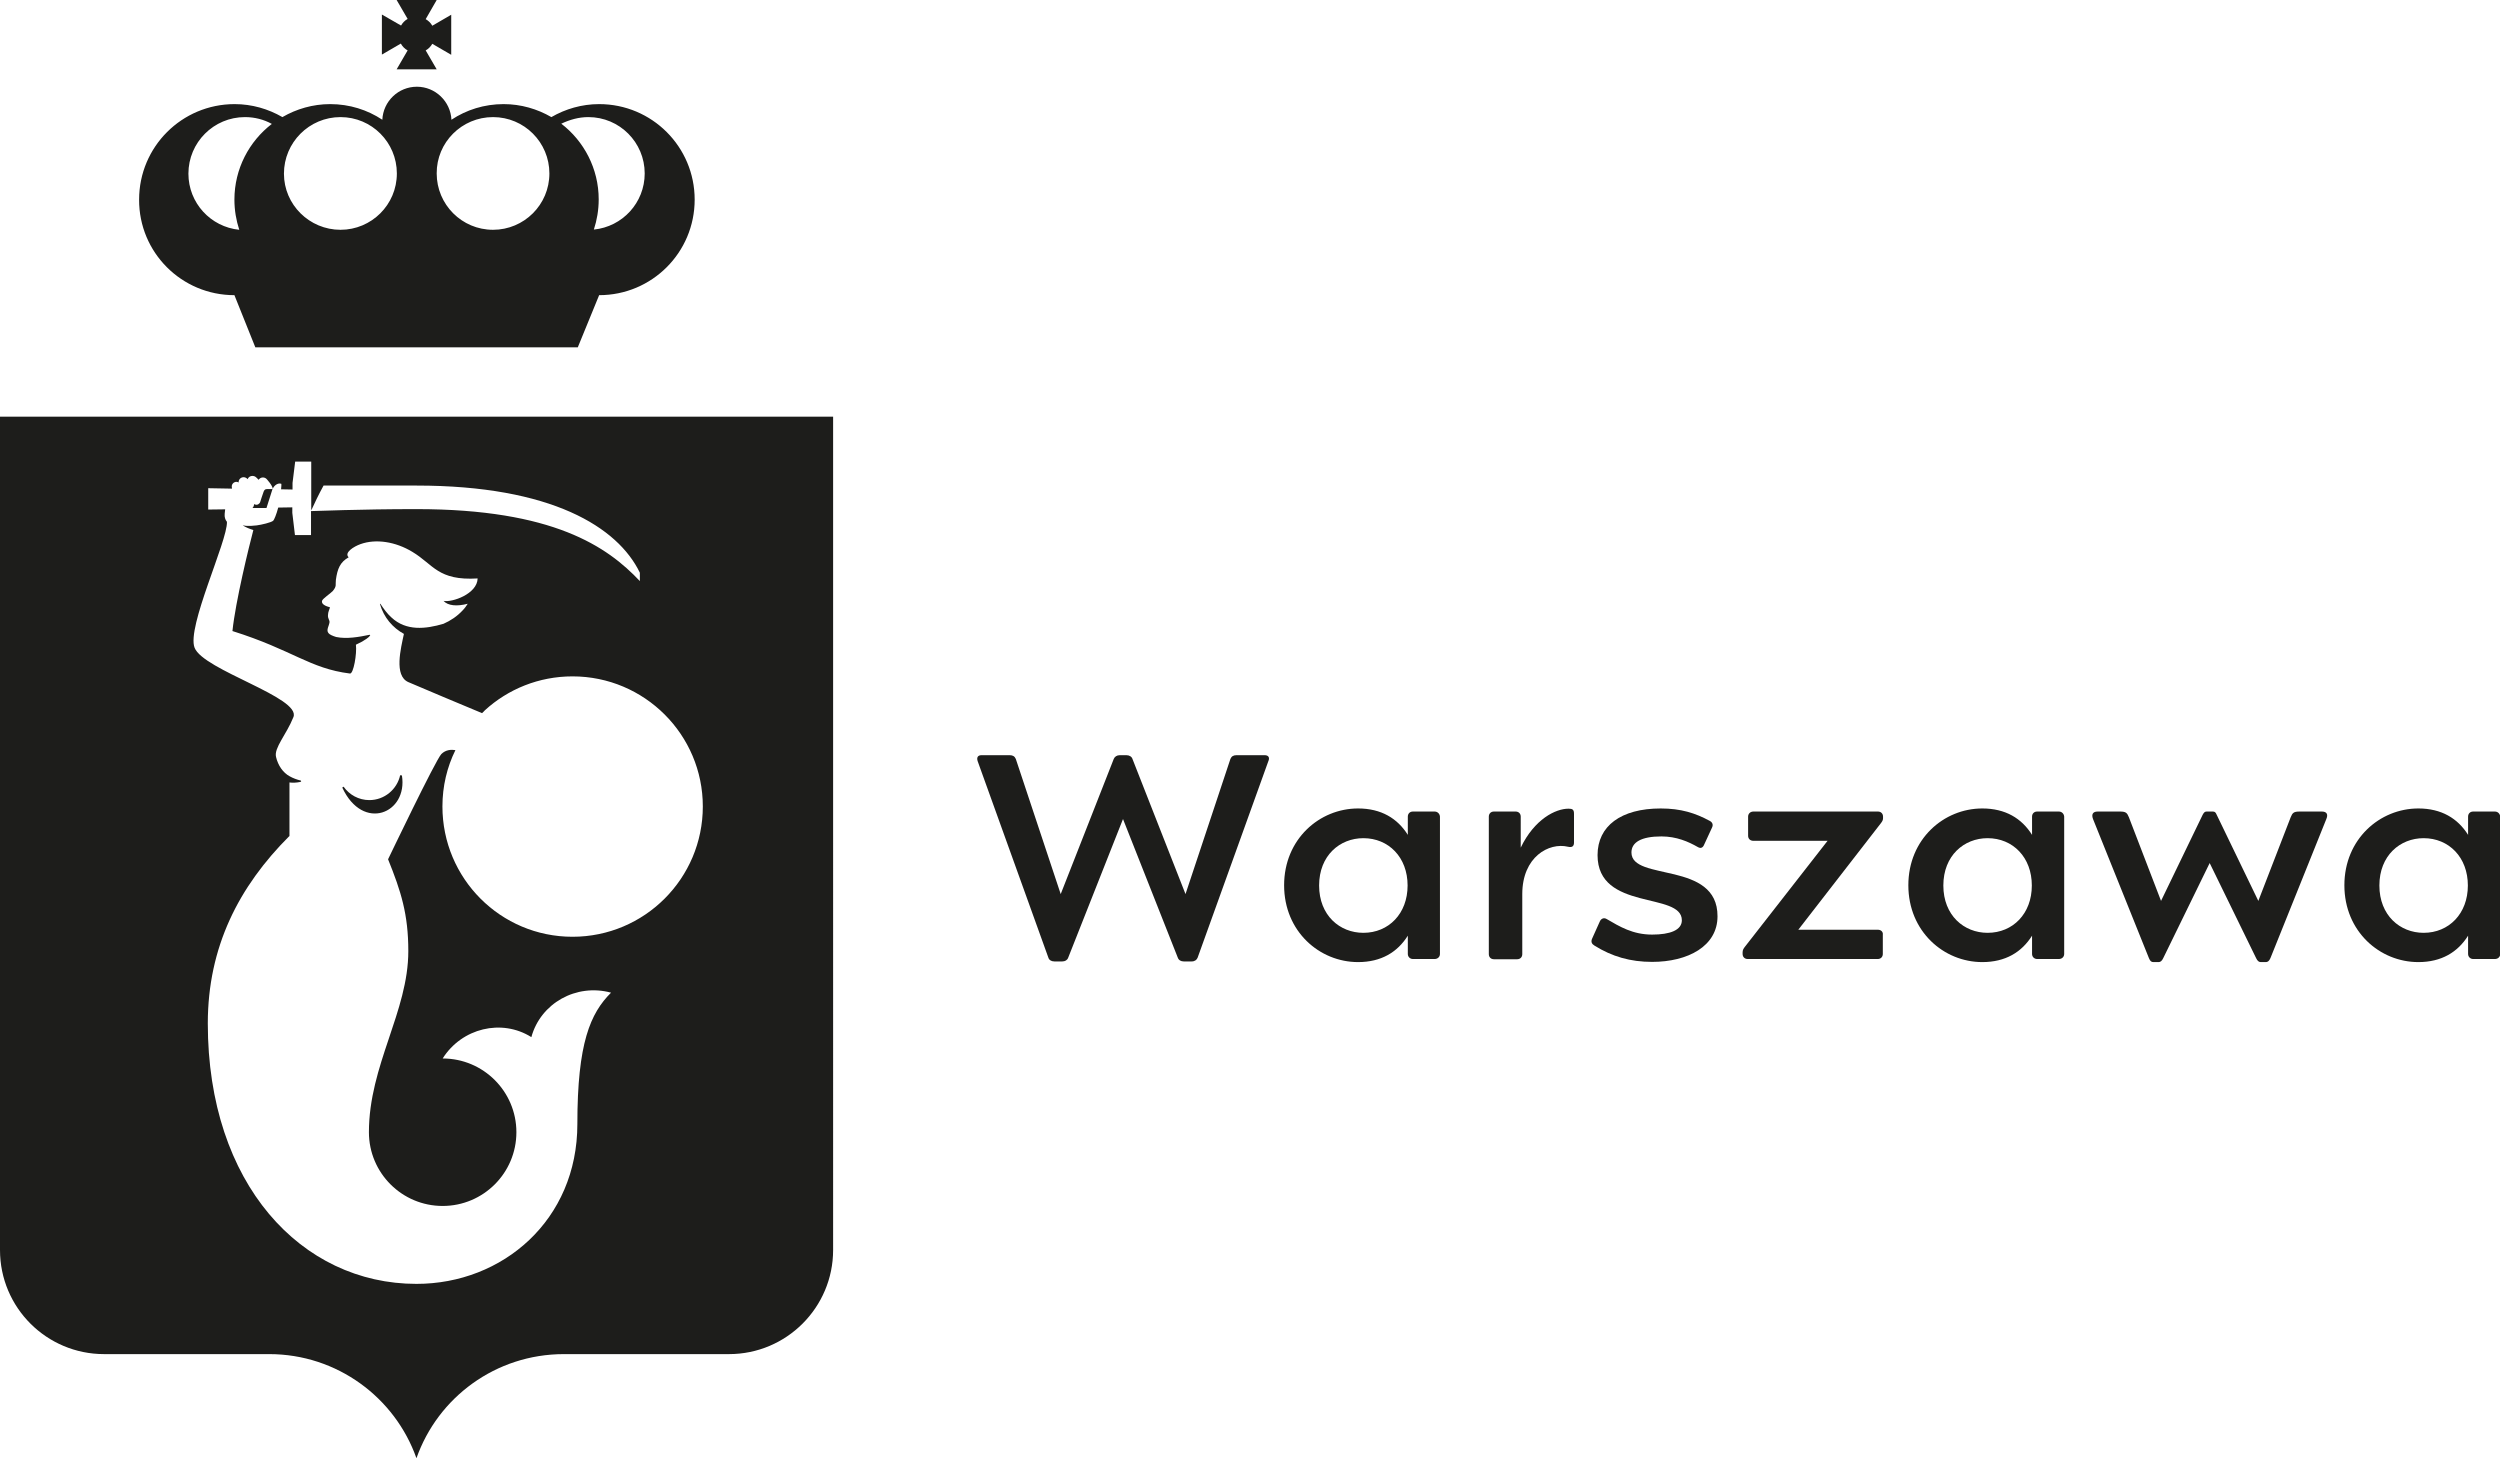
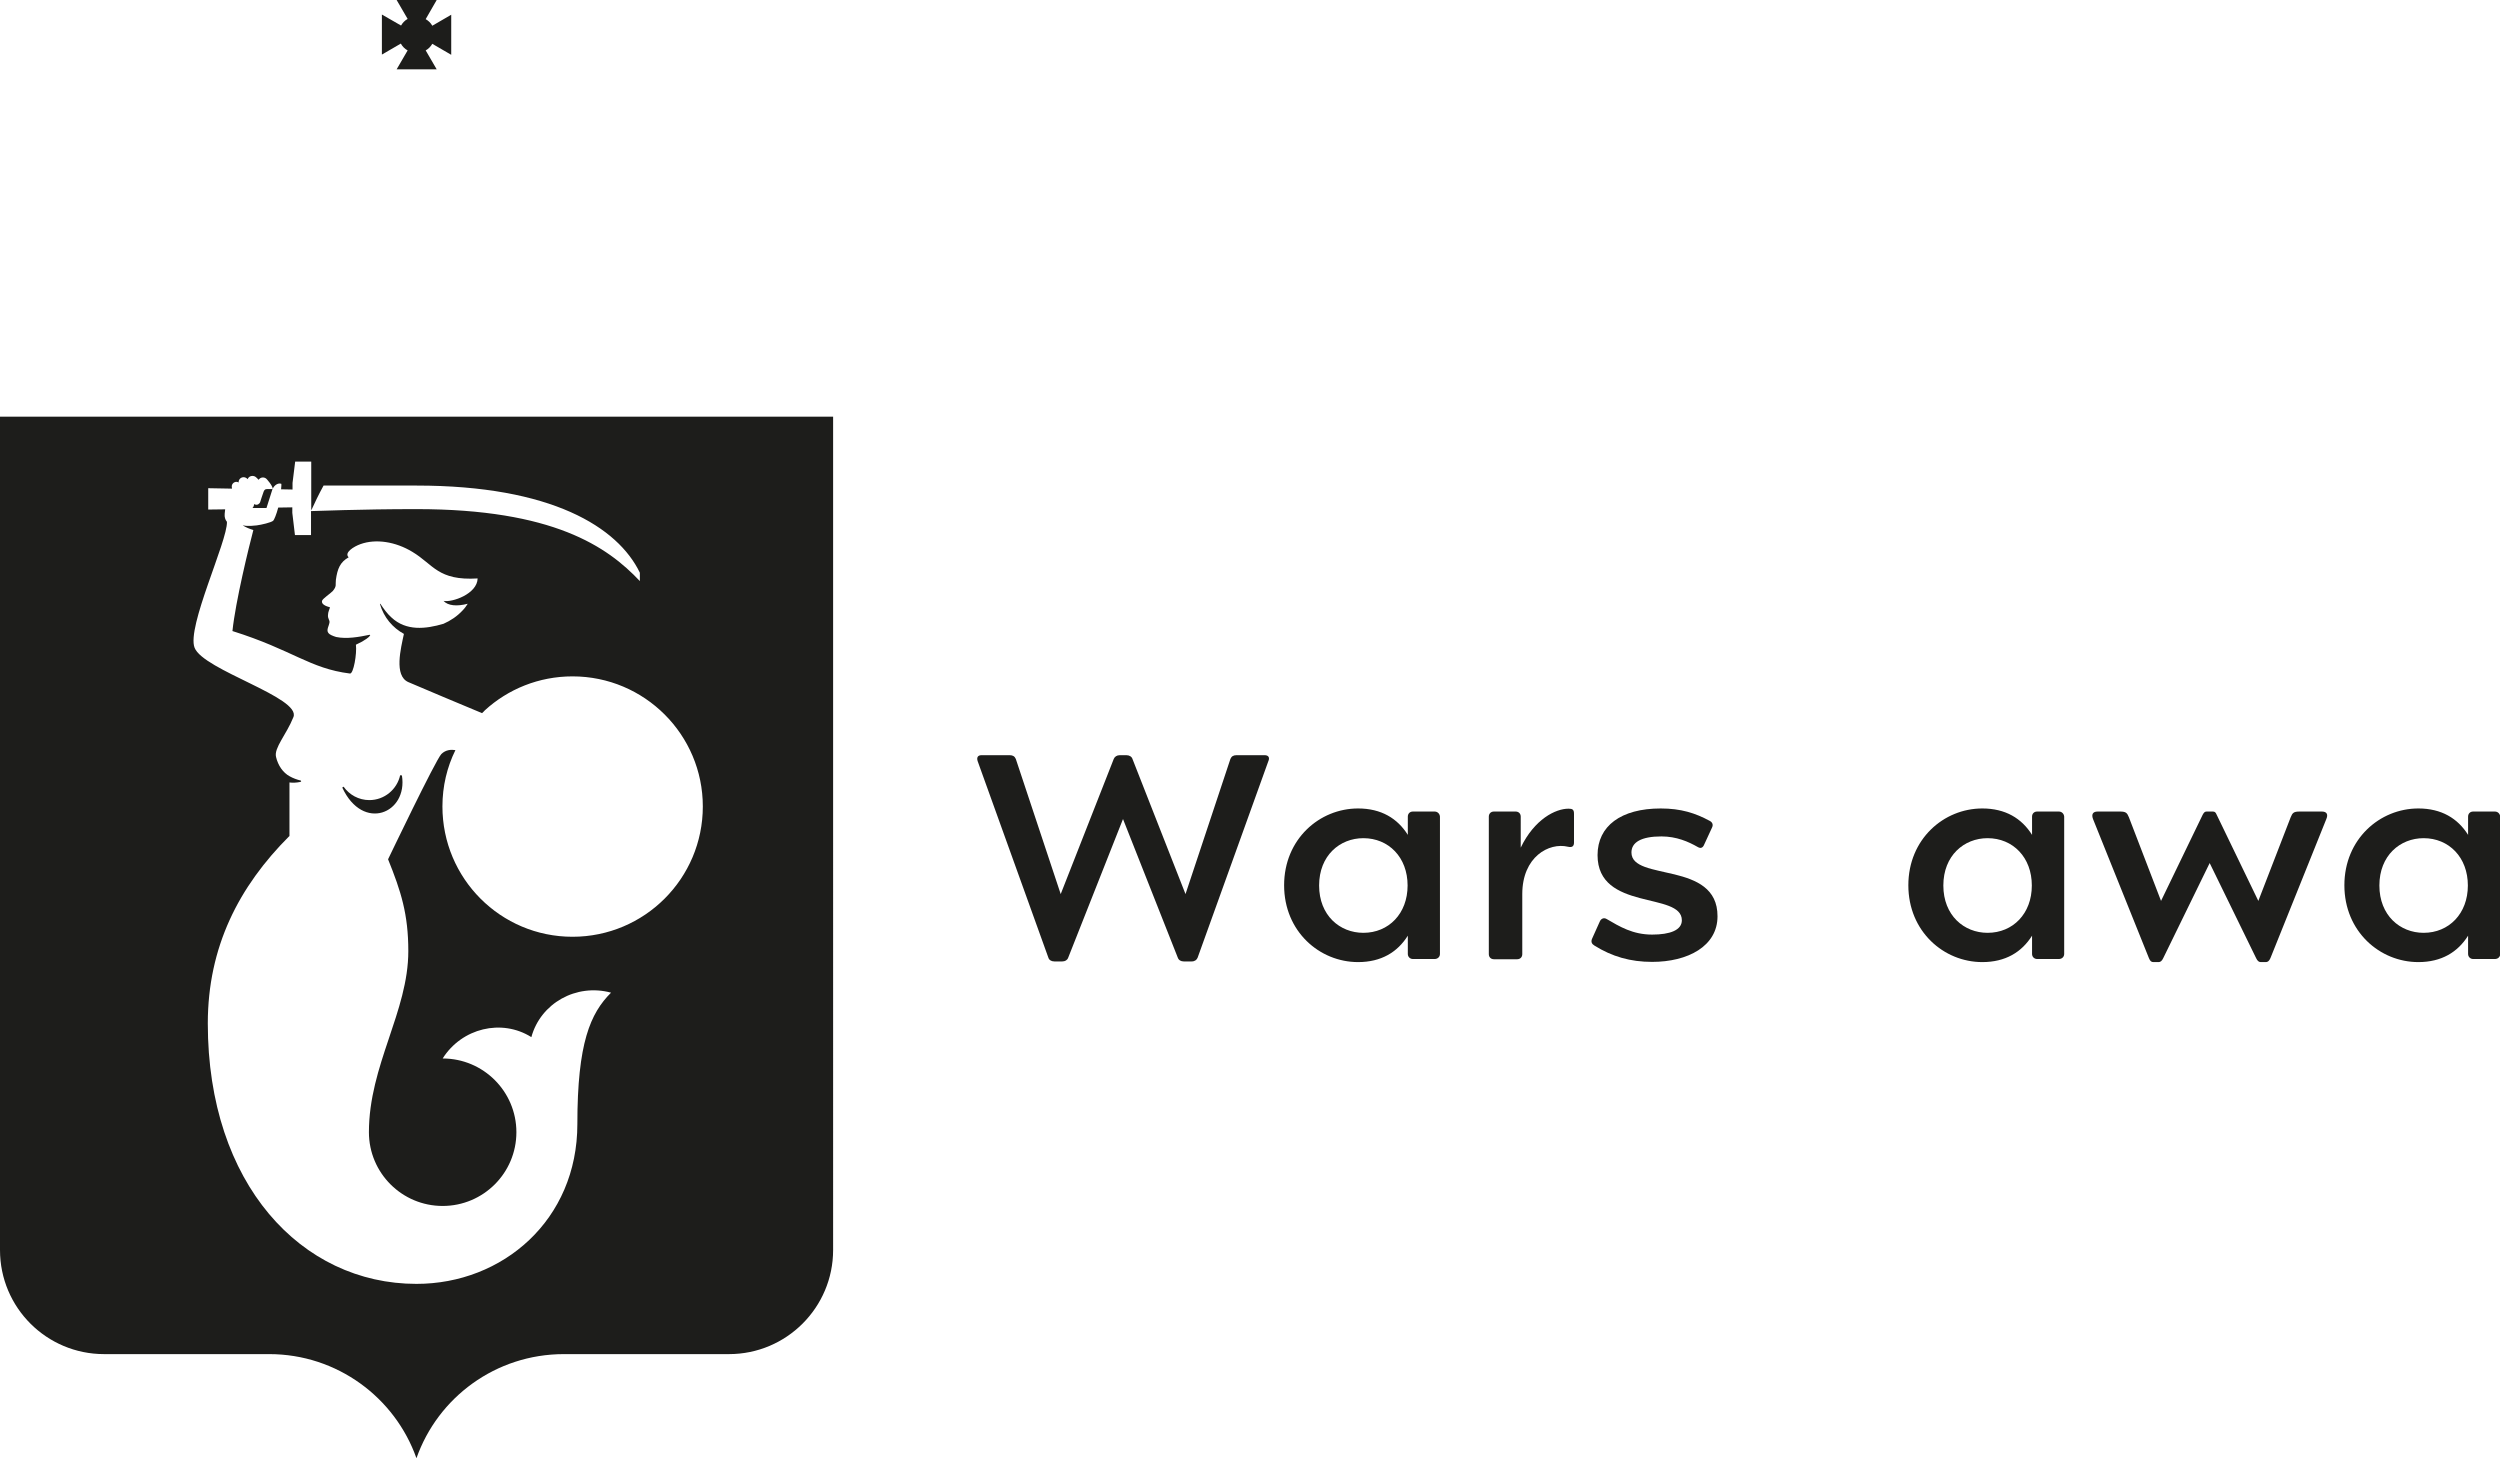
<svg xmlns="http://www.w3.org/2000/svg" version="1.1" id="Layer_1" x="0px" y="0px" viewBox="0 0 113.58 66.26" style="enable-background:new 0 0 113.58 66.26;" xml:space="preserve">
  <style type="text/css">
	.st0{fill:#1D1D1B;}
</style>
  <g>
-     <path class="st0" d="M10.65,13.41l0.95,2.37h14.65l0.97-2.37c2.4,0,4.34-1.94,4.34-4.34c0-2.4-1.94-4.34-4.34-4.34   c-0.79,0-1.53,0.22-2.17,0.59c-0.64-0.37-1.38-0.59-2.17-0.59c-0.88,0-1.69,0.26-2.37,0.71c-0.04-0.83-0.73-1.5-1.57-1.5   c-0.84,0-1.53,0.66-1.57,1.5c-0.68-0.45-1.49-0.71-2.37-0.71c-0.79,0-1.53,0.22-2.17,0.59c-0.64-0.37-1.38-0.59-2.17-0.59   c-2.4,0-4.34,1.94-4.34,4.34C6.31,11.47,8.25,13.41,10.65,13.41z M26.73,5.32c1.42,0,2.56,1.15,2.56,2.56   c0,1.33-1.01,2.42-2.31,2.55c0.14-0.43,0.22-0.89,0.22-1.37c0-1.4-0.67-2.65-1.7-3.44C25.88,5.44,26.29,5.32,26.73,5.32z    M22.4,5.32c1.42,0,2.56,1.15,2.56,2.56c0,1.42-1.15,2.56-2.56,2.56c-1.42,0-2.56-1.15-2.56-2.56C19.83,6.47,20.98,5.32,22.4,5.32z    M15.47,5.32c1.42,0,2.56,1.15,2.56,2.56c0,1.42-1.15,2.56-2.56,2.56S12.9,9.3,12.9,7.89C12.9,6.47,14.05,5.32,15.47,5.32z    M11.13,5.32c0.44,0,0.86,0.11,1.22,0.31c-1.03,0.79-1.7,2.04-1.7,3.44c0,0.48,0.08,0.94,0.22,1.37c-1.3-0.13-2.31-1.22-2.31-2.55   C8.56,6.47,9.71,5.32,11.13,5.32z" />
    <path class="st0" d="M18.52,2.29l-0.5,0.86h1.82l-0.5-0.86c0.13-0.07,0.23-0.18,0.3-0.3l0.86,0.5V0.67l-0.86,0.5   c-0.07-0.13-0.18-0.23-0.3-0.3L19.84,0h-1.82l0.5,0.86c-0.13,0.07-0.23,0.18-0.3,0.3l-0.87-0.5v1.82l0.86-0.5   C18.29,2.12,18.39,2.22,18.52,2.29z" />
    <path class="st0" d="M18.26,35.23c0,0-0.06-0.01-0.08-0.01c-0.14,0.64-0.71,1.13-1.4,1.13c-0.48,0-0.91-0.24-1.17-0.61l-0.06,0.04   C16.49,37.81,18.54,36.95,18.26,35.23z" />
    <path class="st0" d="M12.11,23.07c0,0,0.24-0.75,0.27-0.85h-0.23c-0.06,0-0.13,0-0.17,0.11c-0.04,0.1-0.16,0.48-0.16,0.48   c-0.03,0.09-0.14,0.15-0.23,0.11c-0.01,0-0.02-0.01-0.04-0.02l-0.02,0.08c-0.01,0.04-0.03,0.07-0.06,0.1c0.01,0,0.02,0,0.03,0   H12.11z" />
    <path class="st0" d="M0,56.79c0,2.62,2.12,4.73,4.73,4.73l7.5,0c0,0,0,0,0,0c0,0,0,0,0,0c3.09,0,5.72,1.98,6.69,4.73   c0.97-2.76,3.6-4.73,6.7-4.73c0,0,0,0,0,0c0,0,0,0,0,0l7.5,0l0,0c2.61,0,4.73-2.12,4.73-4.73V18.93H0V56.79z M10.21,23.48   c-0.01-0.07,0-0.22,0.02-0.34l-0.77,0.01v-0.97l1.08,0.02l-0.01-0.08c-0.01-0.12,0.08-0.22,0.2-0.23c0.04,0,0.08,0.01,0.11,0.03   c0,0,0,0,0-0.01c0-0.13,0.1-0.23,0.23-0.23c0.07,0,0.14,0.04,0.18,0.09c0.01-0.03,0.03-0.05,0.05-0.08c0.09-0.09,0.25-0.09,0.34,0   c0,0,0.06,0.05,0.11,0.11c0.01-0.01,0.01-0.03,0.03-0.04c0.09-0.09,0.24-0.09,0.33,0c0,0,0.28,0.3,0.28,0.45   c0.05-0.14,0.23-0.29,0.39-0.23c0.01,0.03,0,0.13-0.01,0.25l0.52,0.01v-0.3l0.12-0.97h0.73v0.97v1.25   c0.12-0.27,0.36-0.77,0.56-1.13h4.22c6.14,0,9.15,1.89,10.15,3.96v0.38c-1.48-1.57-3.94-3.27-10.15-3.27   c-2.58,0-4.6,0.09-4.79,0.09v0.08v1.01h-0.73l-0.12-1.01v-0.25l-0.64,0.01c-0.08,0.31-0.19,0.57-0.23,0.6   c-0.1,0.08-0.52,0.18-0.75,0.21c-0.12,0.01-0.39,0.05-0.61,0c-0.01,0-0.01,0-0.02,0c0.14,0.09,0.31,0.16,0.48,0.21   c-0.2,0.76-0.81,3.24-0.95,4.59c2.74,0.86,3.5,1.7,5.34,1.93c0.16,0.02,0.32-0.9,0.27-1.31c0.09-0.04,0.19-0.09,0.28-0.14   c0.12-0.08,0.29-0.16,0.37-0.29c0-0.01-0.02-0.02-0.03-0.02c-0.48,0.1-1.04,0.2-1.52,0.1c-0.16-0.05-0.3-0.11-0.35-0.18   c-0.11-0.14,0.03-0.32,0.05-0.49c0.01-0.1-0.08-0.16-0.07-0.32c0-0.16,0.08-0.28,0.09-0.36c-0.06-0.02-0.4-0.09-0.36-0.29   c0.02-0.1,0.39-0.34,0.49-0.45c0.19-0.23,0.11-0.28,0.14-0.51c0.07-0.5,0.19-0.8,0.58-1.02c-0.22-0.21,0.23-0.49,0.54-0.6   c0.7-0.25,1.59-0.11,2.35,0.35c0.97,0.58,1.16,1.32,2.97,1.21c-0.02,0.71-1.17,1.1-1.55,1.02c0.2,0.22,0.6,0.26,1.1,0.13   c-0.07,0.11-0.14,0.21-0.23,0.3c-0.25,0.27-0.55,0.47-0.87,0.61c-0.81,0.24-1.7,0.34-2.37-0.29c-0.19-0.17-0.35-0.39-0.5-0.62   c0,0-0.02,0.01-0.02,0.01c0.18,0.62,0.58,1.08,1.09,1.36c-0.14,0.66-0.46,1.9,0.2,2.19c0.31,0.14,2.75,1.16,3.35,1.41   c0.05-0.04,0.09-0.09,0.13-0.13c1.05-0.96,2.45-1.54,3.98-1.54c3.27,0,5.92,2.65,5.92,5.91c0,3.27-2.65,5.92-5.92,5.92   c-3.27,0-5.91-2.65-5.91-5.92c0-0.92,0.21-1.79,0.59-2.56c-0.19-0.03-0.44-0.02-0.64,0.18c-0.26,0.27-2.42,4.78-2.42,4.78   c0.59,1.46,0.92,2.5,0.92,4.17c0,2.75-1.79,5.19-1.79,8.23c0,1.85,1.5,3.35,3.35,3.35c1.85,0,3.35-1.5,3.35-3.35   c0-1.85-1.5-3.35-3.35-3.35c0.87-1.38,2.68-1.82,4.03-0.97c0.42-1.54,2.04-2.45,3.62-2.02c-0.94,0.94-1.53,2.28-1.53,5.97   c0,4.36-3.39,7.26-7.31,7.26c-5.23,0-9.48-4.54-9.48-11.83c0-3.48,1.41-6.22,3.7-8.51l0.01,0v-2.44c0.16,0.02,0.32,0.01,0.47-0.02   c0.04-0.02,0.06,0,0.06-0.04c-0.01-0.04-0.01-0.02-0.03-0.03c-0.16-0.04-0.33-0.1-0.49-0.19l0,0c-0.3-0.16-0.53-0.49-0.62-0.88   c-0.1-0.41,0.47-1.01,0.79-1.81c0.36-0.89-4.09-2.13-4.49-3.15c-0.37-0.93,1.5-4.85,1.47-5.72C10.29,23.68,10.23,23.61,10.21,23.48   z" />
    <path class="st0" d="M57.46,34.31h-1.29c-0.13,0-0.22,0.05-0.27,0.17l-2.04,6.14l-2.41-6.14c-0.03-0.1-0.14-0.17-0.27-0.17h-0.31   c-0.13,0-0.23,0.07-0.27,0.17l-2.41,6.14l-2.04-6.14c-0.05-0.12-0.14-0.17-0.27-0.17h-1.29c-0.17,0-0.23,0.11-0.17,0.28l3.21,8.92   c0.03,0.1,0.13,0.17,0.27,0.17h0.36c0.13,0,0.23-0.06,0.27-0.17l2.49-6.3l2.49,6.3c0.04,0.11,0.14,0.17,0.27,0.17h0.36   c0.14,0,0.23-0.07,0.27-0.17l3.21-8.92C57.7,34.42,57.63,34.31,57.46,34.31z" />
    <path class="st0" d="M65.18,36.87h-0.99c-0.14,0-0.23,0.1-0.23,0.23v0.83c-0.47-0.75-1.21-1.2-2.26-1.2   c-1.75,0-3.36,1.39-3.36,3.49c0,2.1,1.61,3.49,3.36,3.49c1.05,0,1.79-0.45,2.26-1.2v0.83c0,0.13,0.1,0.23,0.23,0.23h0.99   c0.14,0,0.24-0.1,0.24-0.23V37.1C65.41,36.97,65.31,36.87,65.18,36.87z M61.94,42.38c-1.07,0-2.01-0.79-2.01-2.15   c0-1.36,0.94-2.15,2.01-2.15c1.15,0,2.01,0.87,2.01,2.15C63.95,41.51,63.09,42.38,61.94,42.38z" />
    <path class="st0" d="M71.26,36.74L71.26,36.74c-0.59,0-1.55,0.48-2.17,1.77V37.1c0-0.14-0.1-0.23-0.23-0.23h-0.99   c-0.14,0-0.23,0.1-0.23,0.23v6.25c0,0.14,0.1,0.23,0.23,0.23h1.06c0.14,0,0.23-0.1,0.23-0.23v-2.73c0-1.69,1.21-2.36,2.08-2.15   c0.21,0.05,0.27-0.05,0.27-0.19v-1.31C71.51,36.78,71.44,36.74,71.26,36.74z" />
    <path class="st0" d="M74.12,38.73c0-0.46,0.44-0.73,1.36-0.73c0.69,0,1.23,0.24,1.65,0.48c0.15,0.09,0.24,0.02,0.29-0.1l0.36-0.78   c0.07-0.14,0.01-0.25-0.11-0.31c-0.65-0.35-1.3-0.56-2.22-0.56c-1.81,0-2.87,0.8-2.87,2.12c0,2.56,3.83,1.65,3.83,2.96   c0,0.45-0.54,0.65-1.35,0.65c-0.88,0-1.47-0.36-2.07-0.71c-0.14-0.08-0.26,0-0.31,0.12l-0.35,0.78c-0.06,0.14-0.01,0.24,0.11,0.31   c0.8,0.5,1.63,0.74,2.62,0.74c1.62,0,2.97-0.71,2.97-2.07C78.04,39.09,74.12,40.06,74.12,38.73z" />
-     <path class="st0" d="M85.32,42.24H81.7l3.76-4.85c0.07-0.09,0.09-0.15,0.09-0.22V37.1c0-0.13-0.09-0.23-0.23-0.23h-5.66   c-0.14,0-0.24,0.1-0.24,0.23v0.87c0,0.14,0.1,0.23,0.24,0.23h3.37l-3.76,4.82c-0.06,0.08-0.1,0.14-0.1,0.25v0.07   c0,0.14,0.1,0.23,0.23,0.23v0h5.91c0.14,0,0.23-0.1,0.23-0.23v-0.87C85.56,42.34,85.46,42.24,85.32,42.24z" />
    <path class="st0" d="M93.54,36.87h-0.99c-0.14,0-0.23,0.1-0.23,0.23v0.83c-0.47-0.75-1.21-1.2-2.26-1.2   c-1.75,0-3.36,1.39-3.36,3.49c0,2.1,1.61,3.49,3.36,3.49c1.05,0,1.79-0.45,2.26-1.2v0.83c0,0.13,0.1,0.23,0.23,0.23h0.99   c0.14,0,0.24-0.1,0.24-0.23V37.1C93.77,36.97,93.67,36.87,93.54,36.87z M90.3,42.38c-1.07,0-2.01-0.79-2.01-2.15   c0-1.36,0.94-2.15,2.01-2.15c1.15,0,2.01,0.87,2.01,2.15C92.31,41.51,91.45,42.38,90.3,42.38z" />
    <path class="st0" d="M105.49,36.87h-1.02c-0.26,0-0.32,0.06-0.4,0.26l-1.47,3.8l-1.89-3.91c-0.05-0.12-0.09-0.15-0.18-0.15h-0.28   c-0.08,0-0.12,0.04-0.18,0.15l-1.89,3.91l-1.46-3.8c-0.08-0.2-0.14-0.26-0.4-0.26h-1.02c-0.22,0-0.29,0.13-0.21,0.34l2.54,6.32   c0.06,0.15,0.12,0.18,0.21,0.18h0.23c0.08,0,0.15-0.05,0.21-0.18l2.11-4.32l2.11,4.32c0.06,0.13,0.13,0.18,0.21,0.18h0.23   c0.08,0,0.15-0.04,0.21-0.18l2.54-6.32C105.78,37,105.71,36.87,105.49,36.87z" />
    <path class="st0" d="M113.35,36.87h-0.99c-0.14,0-0.23,0.1-0.23,0.23v0.83c-0.47-0.75-1.21-1.2-2.26-1.2   c-1.75,0-3.36,1.39-3.36,3.49c0,2.1,1.61,3.49,3.36,3.49c1.05,0,1.79-0.45,2.26-1.2v0.83c0,0.13,0.1,0.23,0.23,0.23h0.99   c0.14,0,0.24-0.1,0.24-0.23V37.1C113.58,36.97,113.48,36.87,113.35,36.87z M110.11,42.38c-1.07,0-2.01-0.79-2.01-2.15   c0-1.36,0.94-2.15,2.01-2.15c1.15,0,2.01,0.87,2.01,2.15C112.12,41.51,111.26,42.38,110.11,42.38z" />
  </g>
</svg>